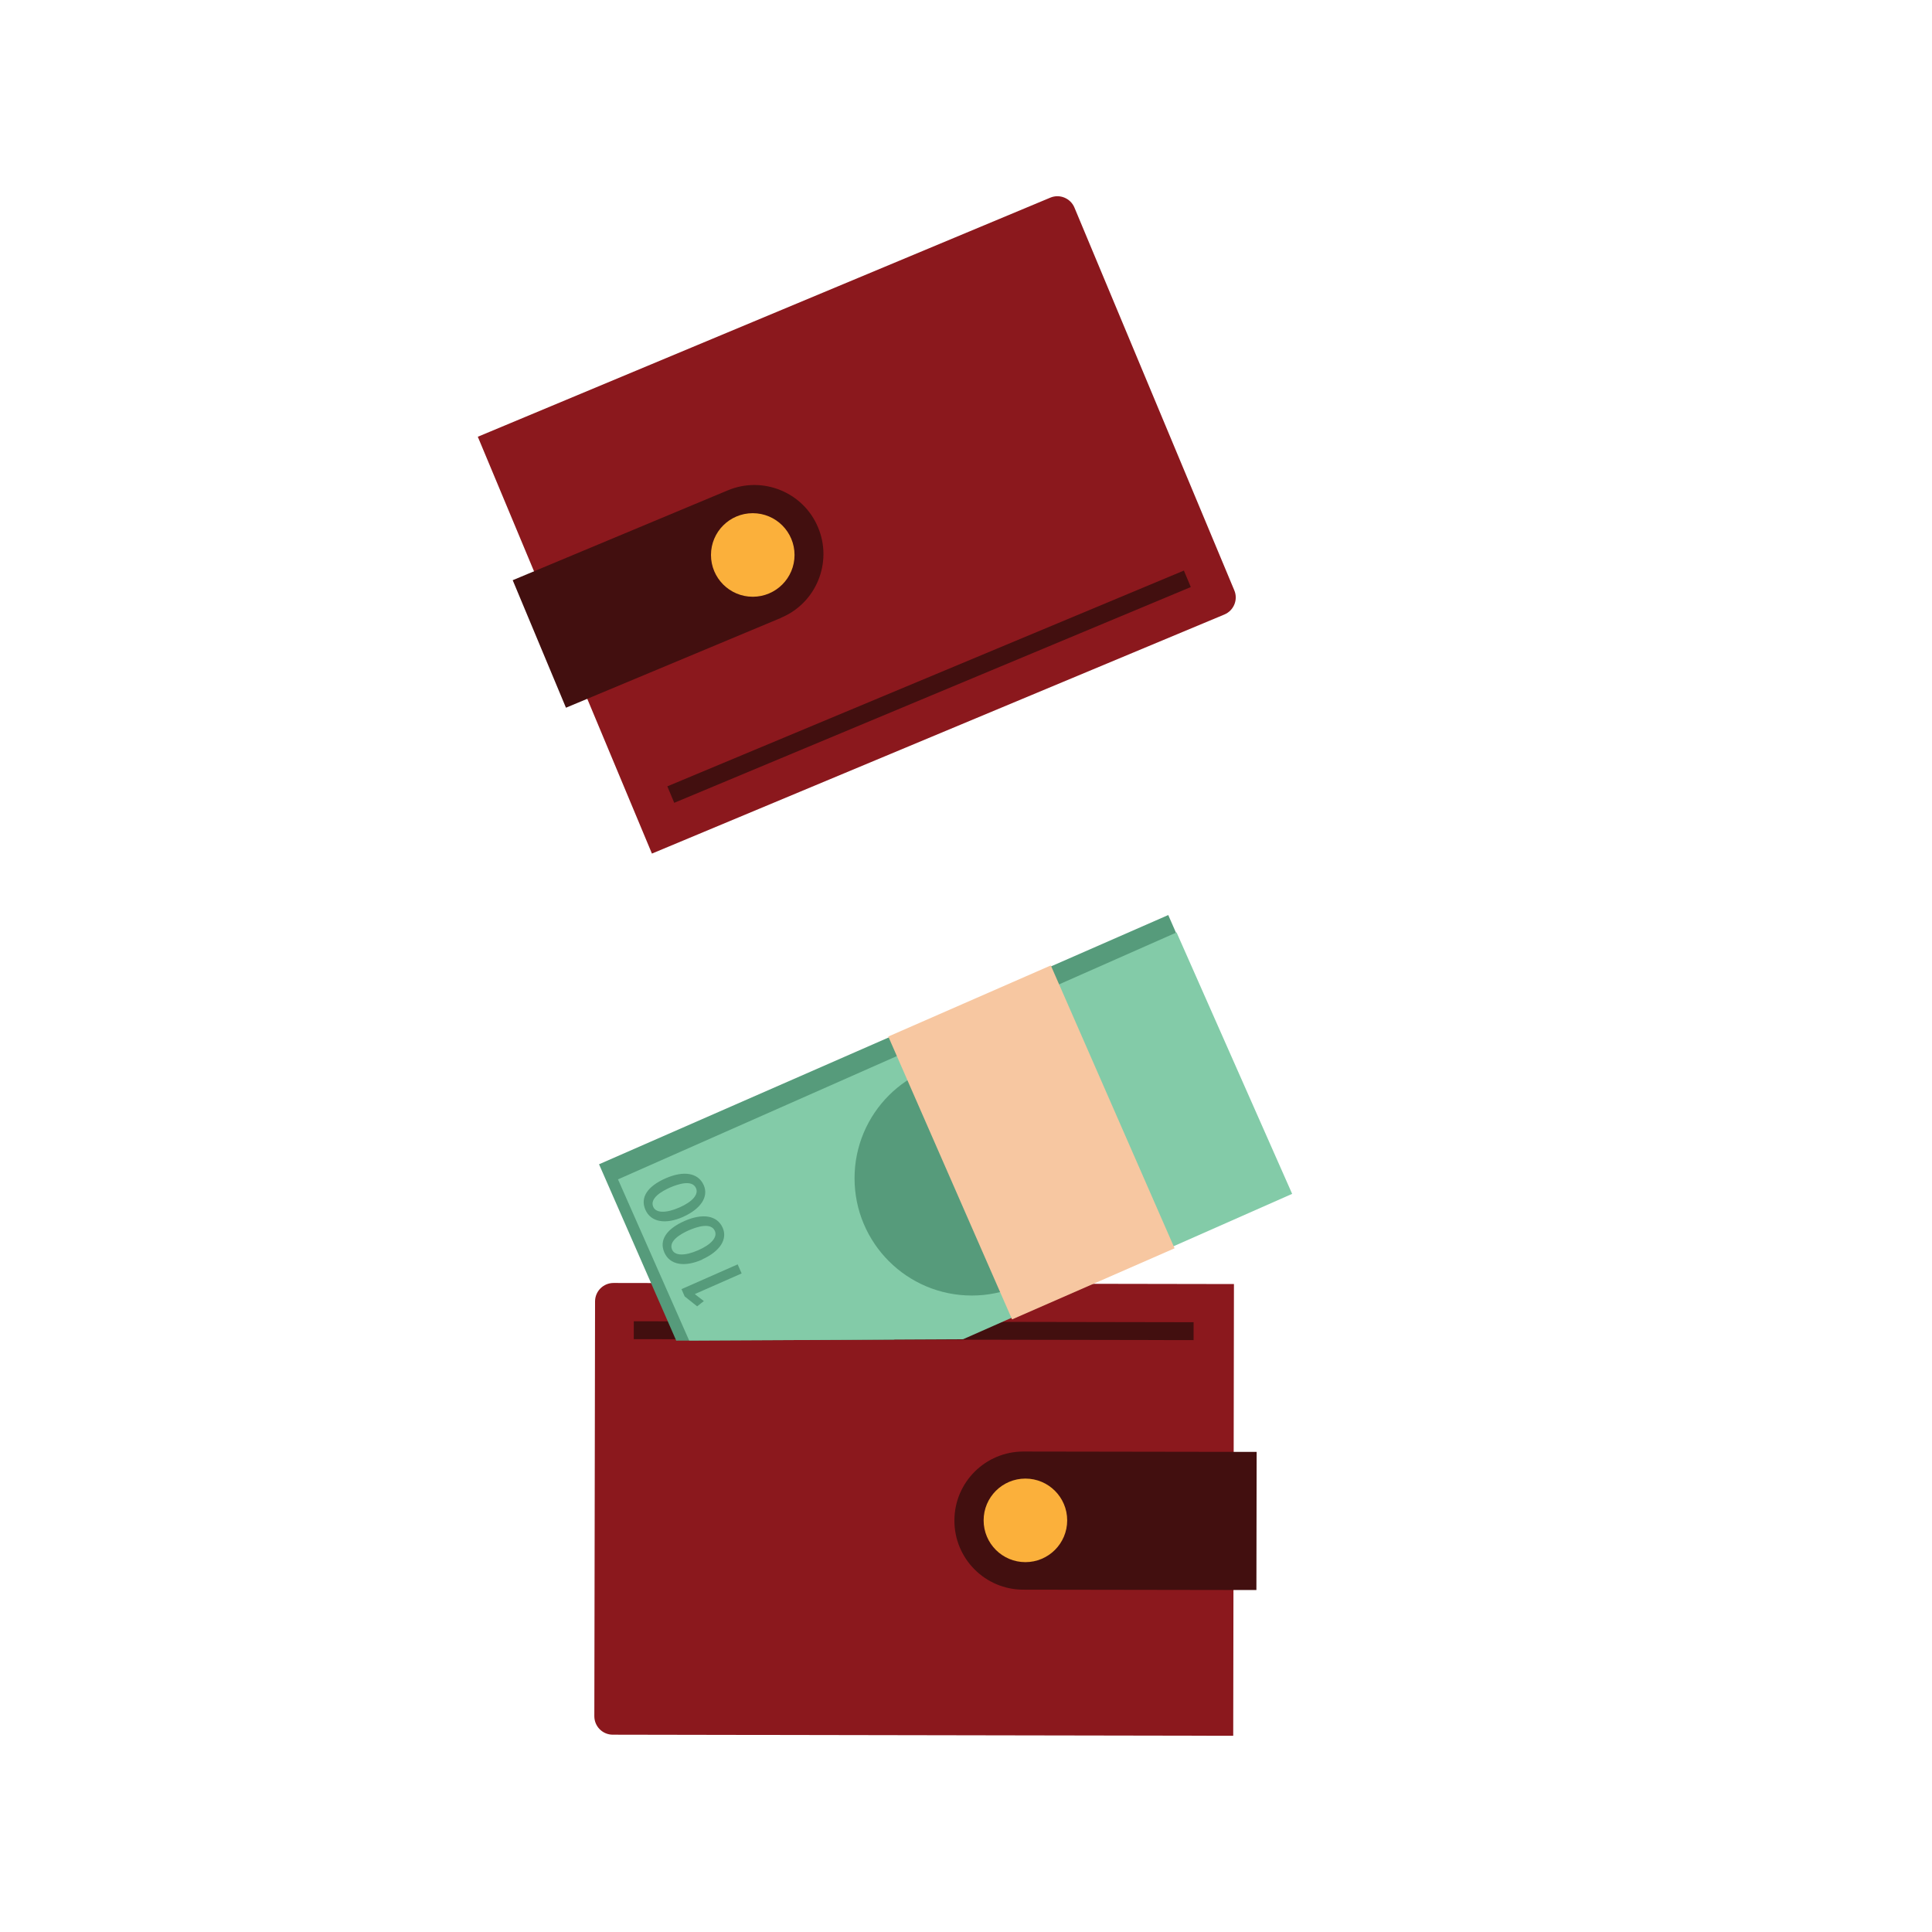
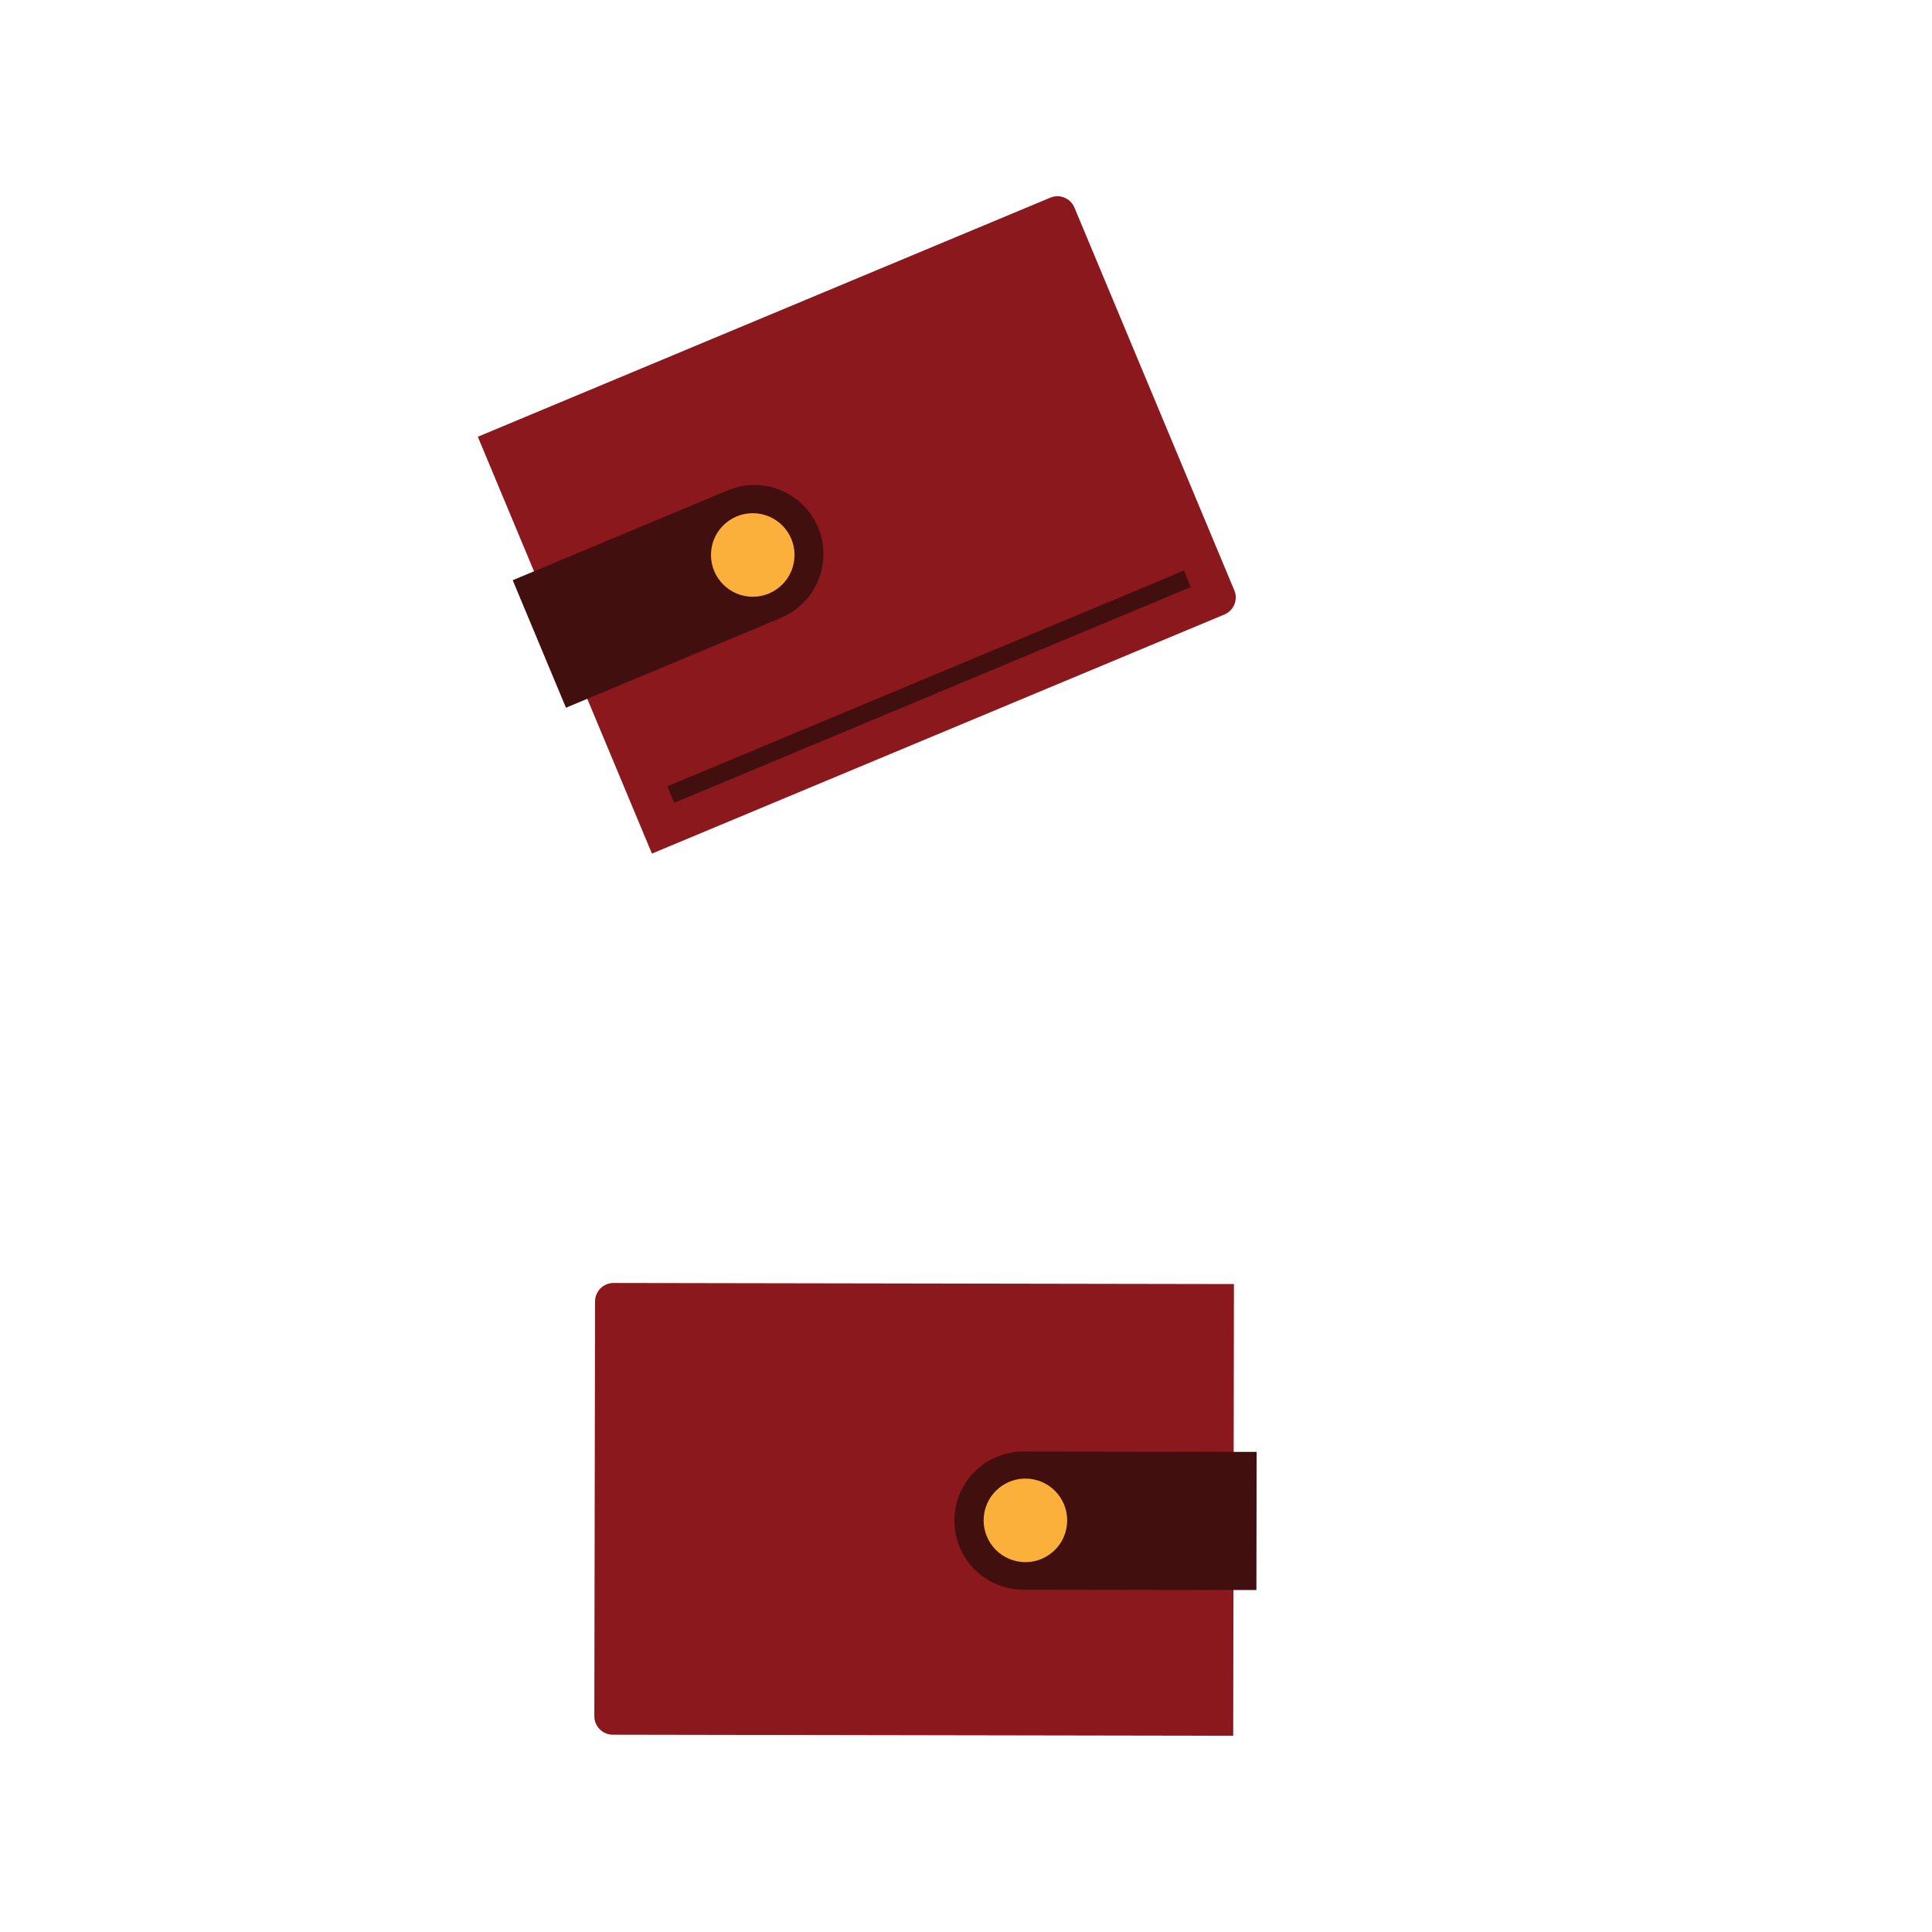
<svg xmlns="http://www.w3.org/2000/svg" id="Layer_1" data-name="Layer 1" viewBox="0 0 160 160">
  <defs>
    <style>
      .cls-1 {
        fill: none;
      }

      .cls-2 {
        fill: #f7c7a1;
      }

      .cls-3 {
        fill: #569b7b;
      }

      .cls-4 {
        fill: #8b181d;
      }

      .cls-5 {
        fill: #83cba8;
      }

      .cls-6 {
        fill: #420f0f;
      }

      .cls-7 {
        fill: #fbb03b;
      }

      .cls-8 {
        clip-path: url(#clippath);
      }
    </style>
    <clipPath id="clippath">
-       <rect class="cls-1" x="33.46" y="63.2" width="93.08" height="47.71" transform="translate(-.43 .39) rotate(-.28)" />
-     </clipPath>
+       </clipPath>
  </defs>
  <g id="Ebene_1" data-name="Ebene 1">
    <path class="cls-4" d="M101.4,50.89l-47.41,19.8-14.42-34.52,47.41-19.8c.78-.33,1.68.05,2,.82l13.24,31.7c.33.78-.05,1.68-.82,2Z" />
    <path class="cls-6" d="M64.68,51.17l-17.81,7.44-4.41-10.56,17.81-7.44c2.91-1.22,6.27.16,7.48,3.07h0c1.22,2.91-.16,6.27-3.07,7.48Z" />
    <circle class="cls-7" cx="62.34" cy="45.96" r="3.46" />
    <rect class="cls-6" x="53.76" y="56.14" width="46.36" height="1.48" transform="translate(169.86 79.7) rotate(157.33)" />
  </g>
  <g id="Ebene_1-2" data-name="Ebene 1">
    <path class="cls-4" d="M50.81,106.25l51.38.09-.06,37.41-51.38-.09c-.85,0-1.53-.69-1.53-1.53l.06-34.35c0-.85.69-1.53,1.53-1.53Z" />
    <path class="cls-6" d="M84.77,120.21l19.3.03-.02,11.44-19.3-.03c-3.16,0-5.72-2.57-5.71-5.73h0c0-3.16,2.57-5.72,5.73-5.71Z" />
    <circle class="cls-7" cx="84.92" cy="125.91" r="3.46" />
-     <rect class="cls-6" x="52.5" y="109.46" width="46.36" height="1.48" transform="translate(.18 -.13) rotate(.1)" />
  </g>
  <g class="cls-8">
    <g>
      <polygon class="cls-3" points="66.66 114.17 106.01 96.94 96.75 75.78 49.61 96.42 56.88 113.03 66.66 114.17" />
      <polygon class="cls-5" points="71.18 114.7 107.01 98.87 97.44 77.22 51.18 97.67 58.02 113.16 71.18 114.7" />
      <g>
        <circle class="cls-3" cx="80.48" cy="97.58" r="9.71" />
        <rect class="cls-2" x="78.08" y="81.84" width="14.69" height="25.57" transform="translate(201.61 147.06) rotate(156.37)" />
        <path class="cls-3" d="M57.38,107.14h0s.77.61.77.61l-.41.32-.96-.75-.23-.52,4.49-1.98.26.59-3.92,1.73Z" />
        <path class="cls-3" d="M57.74,108.19l-1.04-.83-.26-.6,4.65-2.05.33.75-3.88,1.71.75.58-.56.44ZM56.86,107.27l.89.69.27-.21-.7-.56-.04-.08.08-.05,3.84-1.69-.19-.42-4.33,1.91.18.42Z" />
        <path class="cls-3" d="M56.71,101.21c1.53-.67,2.62-.48,3.06.52.39.88-.17,1.83-1.65,2.5-1.51.66-2.62.38-3.02-.53s.19-1.86,1.62-2.49ZM57.86,103.62c1.17-.52,1.67-1.17,1.43-1.72-.27-.62-1.13-.6-2.28-.09s-1.71,1.09-1.43,1.72c.23.53,1.05.63,2.28.09Z" />
        <path class="cls-3" d="M58.16,104.31c-1.49.66-2.69.44-3.14-.58s.17-1.95,1.66-2.61,2.71-.48,3.17.56c.42.95-.23,1.96-1.7,2.62ZM56.75,101.3c-1.39.61-1.97,1.48-1.57,2.37s1.52,1.1,2.91.49c1.39-.63,1.99-1.52,1.61-2.39-.42-.95-1.46-1.12-2.94-.47ZM57.89,103.7c-1.21.53-2.12.48-2.39-.14s.24-1.29,1.47-1.84,2.11-.51,2.39.14-.28,1.31-1.47,1.84ZM57.04,101.89c-.65.29-1.7.88-1.38,1.6.23.52,1.06.53,2.16.05s1.61-1.09,1.38-1.6c-.32-.73-1.49-.34-2.16-.05Z" />
        <path class="cls-3" d="M55.15,97.67c1.53-.67,2.62-.48,3.06.52.39.88-.17,1.83-1.65,2.5-1.51.66-2.62.38-3.02-.53s.19-1.86,1.62-2.49ZM56.29,100.08c1.17-.52,1.67-1.17,1.43-1.72-.27-.62-1.13-.6-2.28-.09s-1.71,1.09-1.43,1.72c.23.53,1.05.63,2.28.09Z" />
        <path class="cls-3" d="M56.59,100.77c-1.49.66-2.69.44-3.14-.58s.17-1.94,1.66-2.6,2.71-.48,3.17.56c.42.95-.23,1.96-1.7,2.62ZM55.19,97.75c-1.39.61-1.97,1.48-1.57,2.37s1.52,1.1,2.91.49c1.39-.63,1.99-1.52,1.61-2.39-.42-.95-1.46-1.12-2.94-.47ZM56.33,100.16c-1.21.53-2.12.48-2.39-.14s.24-1.29,1.47-1.84,2.11-.51,2.39.14-.28,1.31-1.47,1.84ZM55.48,98.35c-.65.29-1.7.88-1.38,1.6.23.52,1.06.53,2.16.05s1.61-1.09,1.38-1.6c-.32-.73-1.49-.34-2.16-.05Z" />
        <polygon class="cls-3" points="63.85 113.84 64.91 113.37 64.58 112.63 62.65 113.48 61.8 111.55 61.05 111.88 61.81 113.6 63.85 113.84" />
      </g>
    </g>
  </g>
</svg>